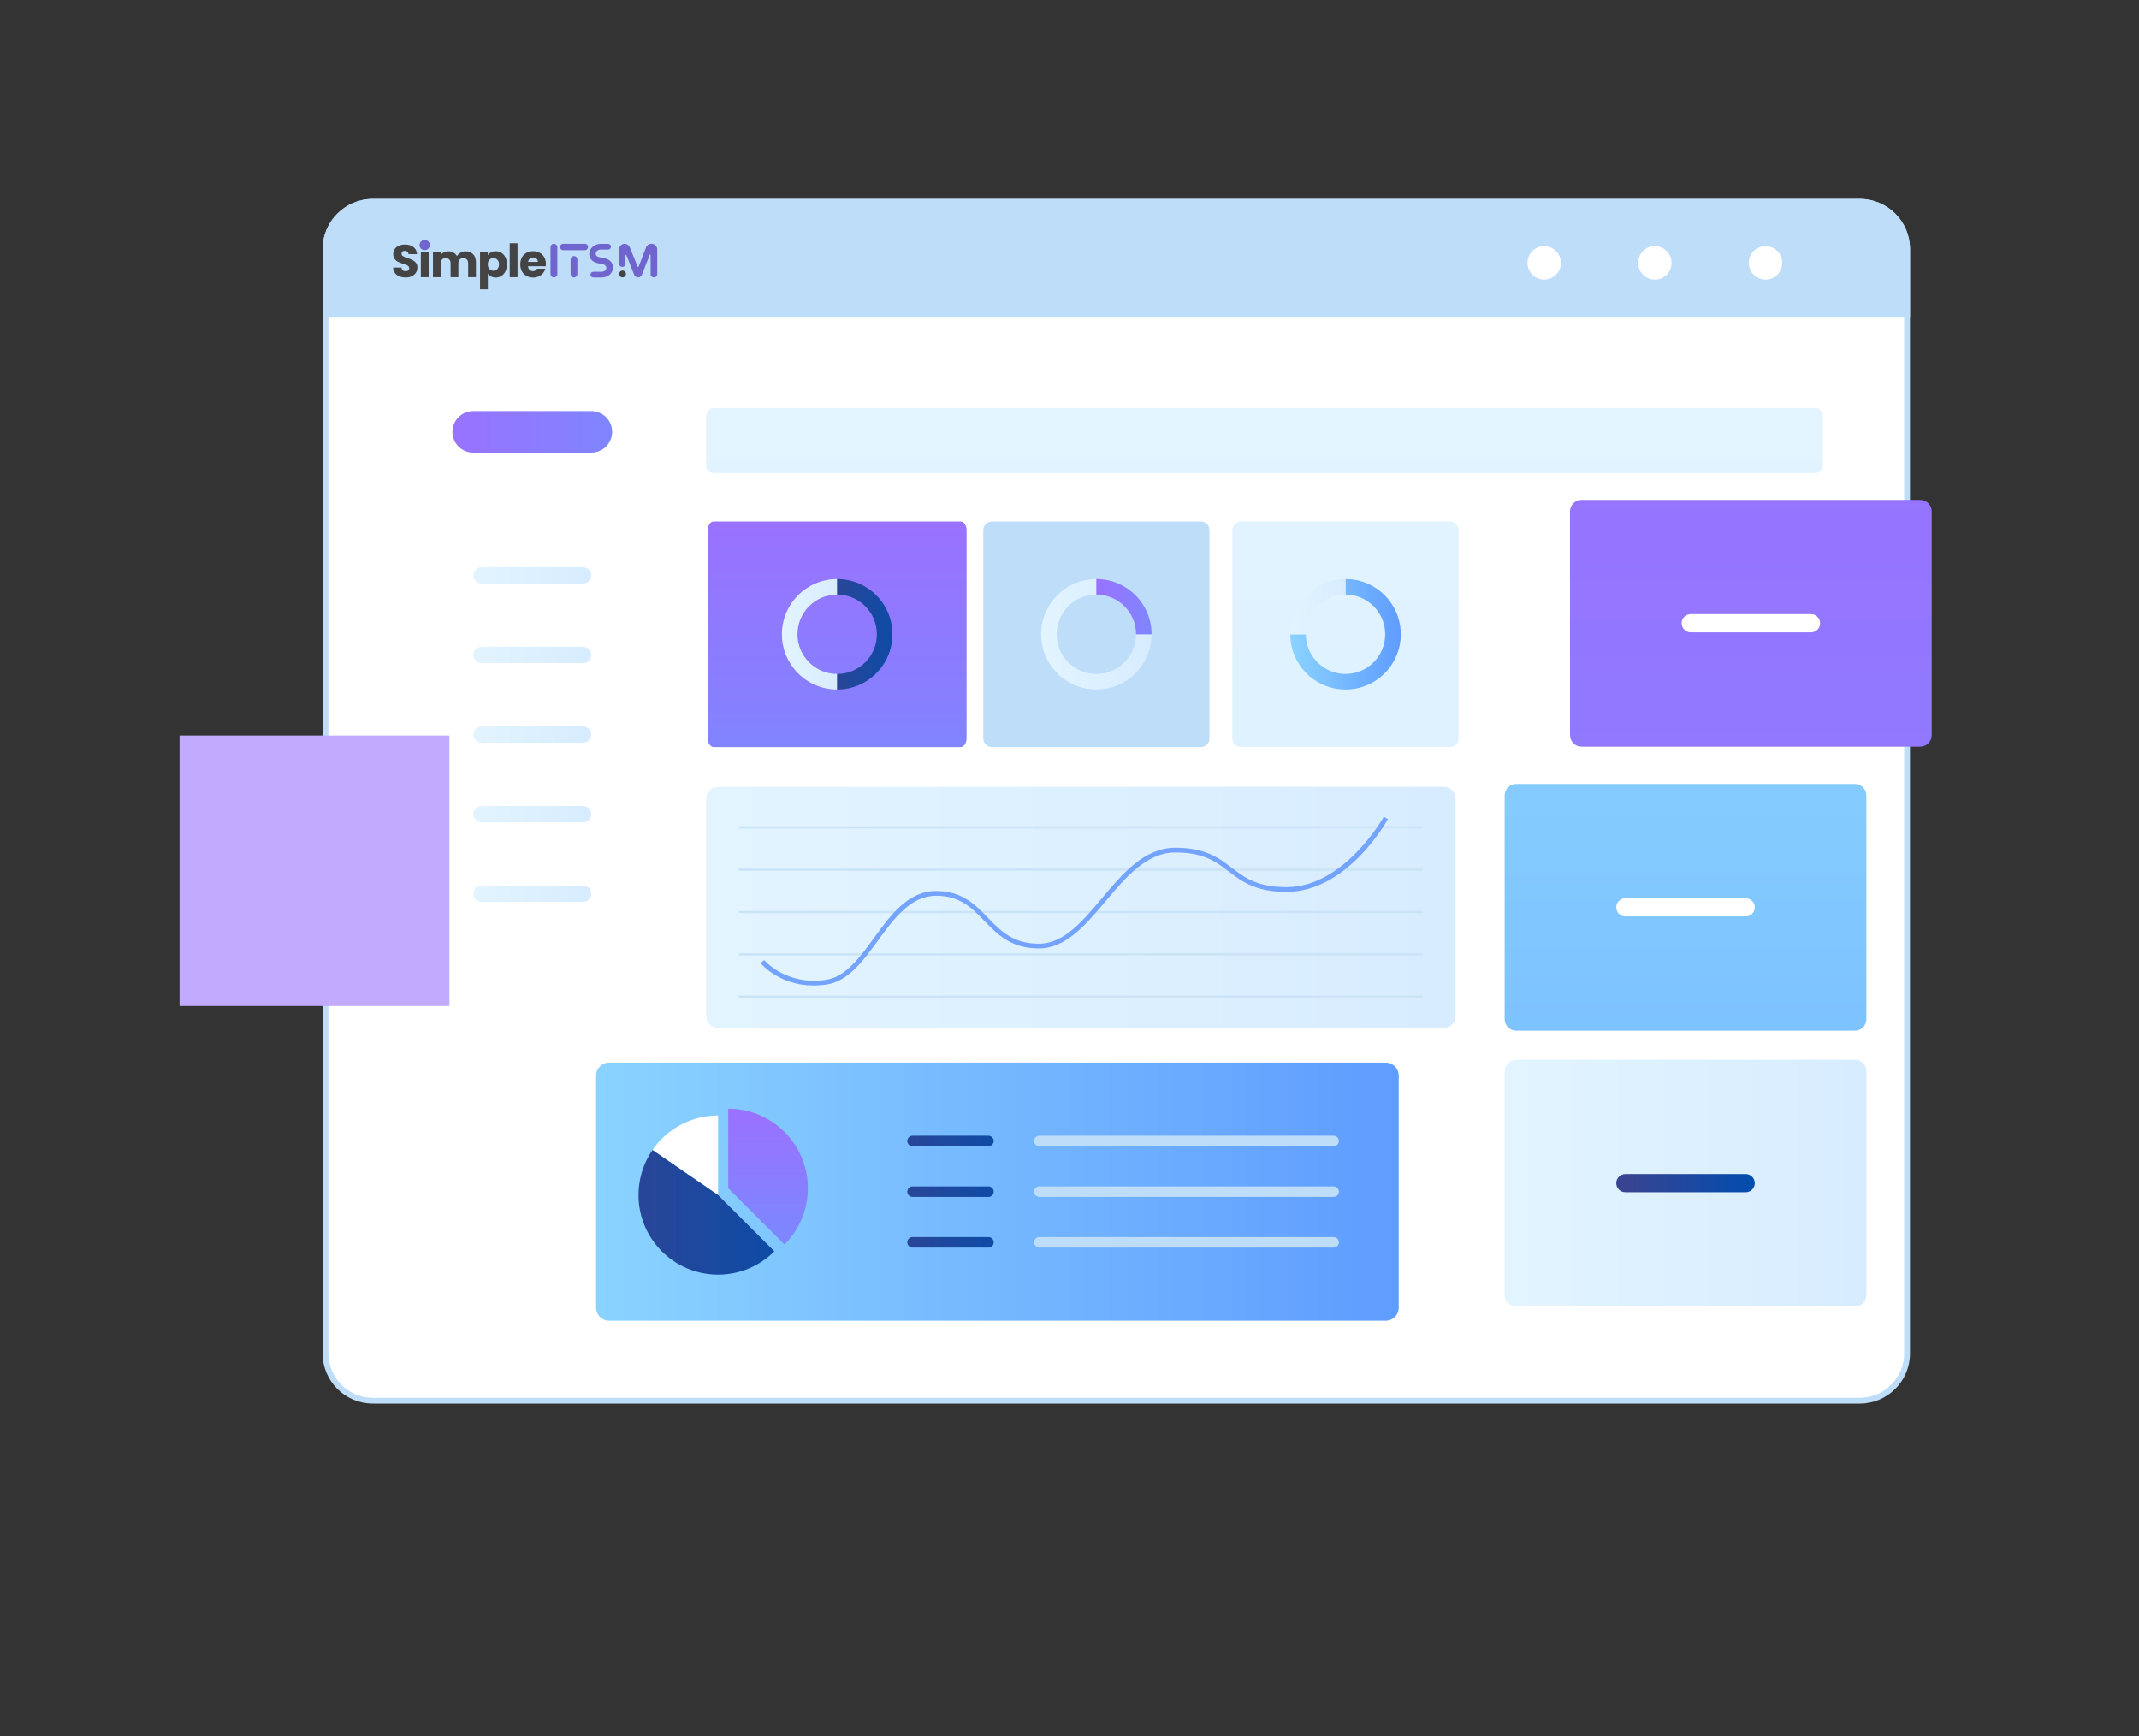
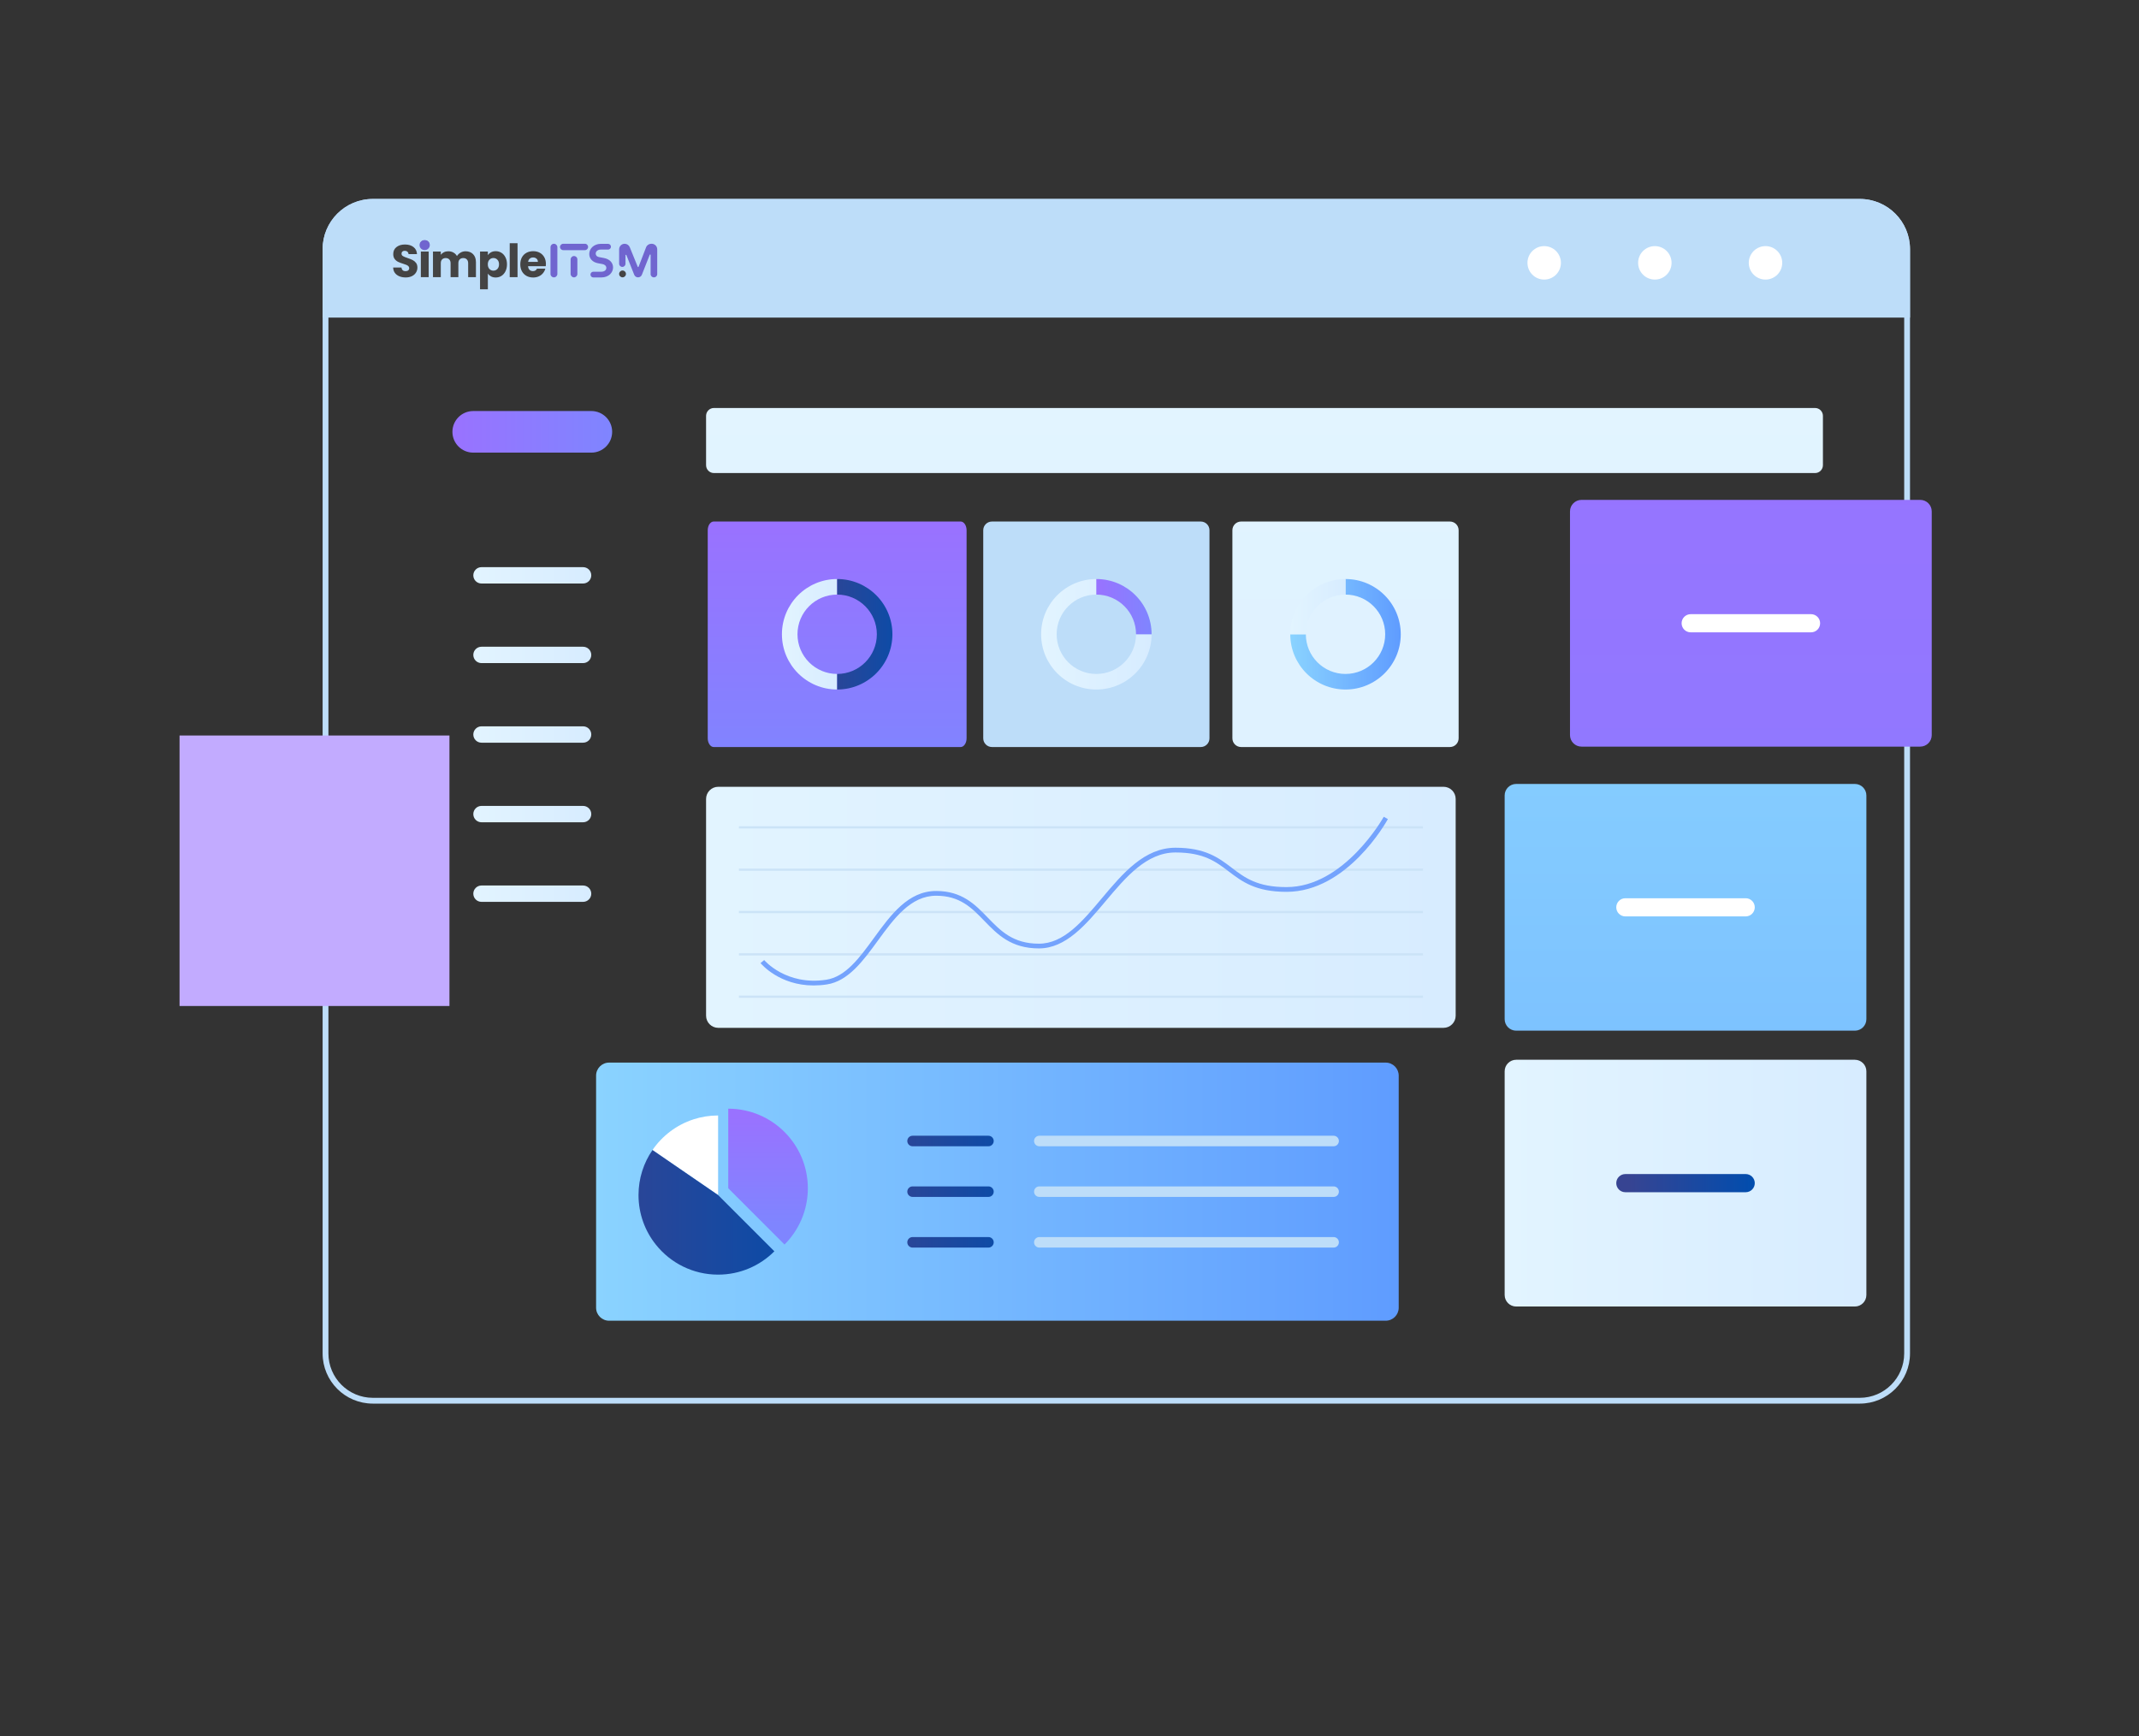
<svg xmlns="http://www.w3.org/2000/svg" width="2597" height="2108" viewBox="0 0 2597 2108" fill="none">
  <rect x="0" y="0" width="2597" height="2108" fill="#333333" stroke="none" />
-   <path d="M452.636 1700.64C420.974 1700.64 395.216 1674.88 395.216 1643.21V302.507C395.216 270.84 420.974 245.08 452.636 245.08H2258.03C2289.68 245.08 2315.45 270.84 2315.45 302.507V1643.21C2315.45 1674.88 2289.68 1700.64 2258.03 1700.64H452.636" fill="white" />
  <path d="M2258.03 241.56H452.636C418.979 241.56 391.693 268.854 391.693 302.507V1643.21C391.693 1676.88 418.979 1704.16 452.636 1704.16H2258.03C2291.68 1704.16 2318.97 1676.88 2318.97 1643.21V302.507C2318.97 268.854 2291.68 241.56 2258.03 241.56ZM2258.03 248.614C2287.75 248.614 2311.92 272.787 2311.92 302.507V1643.21C2311.92 1672.93 2287.75 1697.12 2258.03 1697.12H452.636C422.917 1697.12 398.74 1672.93 398.74 1643.21V302.507C398.74 272.787 422.917 248.614 452.636 248.614H2258.03Z" fill="#BDDDF9" />
  <path d="M2318.97 385.613H391.694V302.507C391.694 268.853 418.977 241.56 452.636 241.56H2258.03C2291.68 241.56 2318.97 268.853 2318.97 302.507V385.613Z" fill="#BDDDF9" />
  <path d="M1895.15 319.12C1895.15 330.347 1886.05 339.44 1874.84 339.44C1863.61 339.44 1854.52 330.347 1854.52 319.12C1854.52 307.907 1863.61 298.813 1874.84 298.813C1886.05 298.813 1895.15 307.907 1895.15 319.12Z" fill="white" />
  <path d="M2029.49 319.12C2029.49 330.347 2020.4 339.44 2009.19 339.44C1997.96 339.44 1988.87 330.347 1988.87 319.12C1988.87 307.907 1997.96 298.813 2009.19 298.813C2020.4 298.813 2029.49 307.907 2029.49 319.12Z" fill="white" />
  <path d="M2163.84 319.12C2163.84 330.347 2154.75 339.44 2143.53 339.44C2132.31 339.44 2123.21 330.347 2123.21 319.12C2123.21 307.907 2132.31 298.813 2143.53 298.813C2154.75 298.813 2163.84 307.907 2163.84 319.12Z" fill="white" />
  <path d="M872.029 1247.93H1752.59C1760.75 1247.93 1767.36 1241.32 1767.36 1233.17V970.027C1767.36 961.867 1760.75 955.253 1752.59 955.253H872.029C863.872 955.253 857.259 961.867 857.259 970.027V1233.17C857.259 1241.32 863.872 1247.93 872.029 1247.93Z" fill="url(#paint0_linear_302_2)" />
  <path d="M866.815 495.347H2203.69C2208.97 495.347 2213.25 499.627 2213.25 504.907V564.8C2213.25 570.08 2208.97 574.347 2203.69 574.347H866.815C861.537 574.347 857.259 570.08 857.259 564.8V504.907C857.259 499.627 861.537 495.347 866.815 495.347Z" fill="url(#paint1_linear_302_2)" />
  <path d="M1173.56 643.84V896.333C1173.56 902.227 1170.29 907.013 1166.25 907.013H866.584C862.548 907.013 859.274 902.227 859.274 896.333V643.84C859.274 637.947 862.548 633.16 866.584 633.16H1166.25C1170.29 633.16 1173.56 637.947 1173.56 643.84" fill="url(#paint2_linear_302_2)" />
  <path d="M1457.87 906.987H1204.35C1198.51 906.987 1193.77 902.253 1193.77 896.413V643.773C1193.77 637.933 1198.51 633.2 1204.35 633.2H1457.87C1463.72 633.2 1468.45 637.933 1468.45 643.773V896.413C1468.45 902.253 1463.72 906.987 1457.87 906.987" fill="#BDDDF9" />
  <path d="M1760.37 906.987H1506.84C1501 906.987 1496.27 902.253 1496.27 896.413V643.773C1496.27 637.933 1501 633.2 1506.84 633.2H1760.37C1766.21 633.2 1770.95 637.933 1770.95 643.773V896.413C1770.95 902.253 1766.21 906.987 1760.37 906.987" fill="url(#paint3_linear_302_2)" />
  <path d="M1727.63 1005.85H897.153V1003.19H1727.63V1005.85Z" fill="#CBE3F7" />
  <path d="M1727.63 1057.25H897.153V1054.59H1727.63V1057.25Z" fill="#CBE3F7" />
  <path d="M1727.63 1108.65H897.153V1105.99H1727.63V1108.65Z" fill="#CBE3F7" />
  <path d="M1727.63 1160.05H897.153V1157.39H1727.63V1160.05Z" fill="#CBE3F7" />
  <path d="M1727.63 1211.45H897.153V1208.79H1727.63V1211.45Z" fill="#CBE3F7" />
  <path d="M987.869 1196.47C946.254 1196.47 924.4 1170.53 923.384 1169.31L927.824 1165.64C928.084 1165.95 954.282 1196.92 1003.05 1189.55C1026.74 1185.93 1043.42 1163.04 1061.09 1138.79C1081.51 1110.76 1102.63 1081.77 1136.61 1081.77C1167.99 1081.77 1183.84 1098.15 1199.19 1113.99C1214.99 1130.32 1229.93 1145.75 1261.37 1145.75C1291.47 1145.75 1313.95 1119 1337.73 1090.68C1363.11 1060.48 1389.36 1029.25 1427.17 1029.25C1463.52 1029.25 1479.73 1041.59 1495.41 1053.53C1511.31 1065.63 1526.31 1077.05 1561.97 1077.05C1632.25 1077.05 1679.56 992.533 1680.03 991.68L1685.07 994.453C1683.09 998.067 1635.68 1082.81 1561.97 1082.81C1524.37 1082.81 1507.88 1070.25 1491.92 1058.11C1476.32 1046.23 1461.57 1035 1427.17 1035C1392.04 1035 1366.67 1065.2 1342.15 1094.39C1318.55 1122.47 1294.15 1151.49 1261.37 1151.49C1227.48 1151.49 1211 1134.47 1195.04 1118C1179.88 1102.33 1165.55 1087.53 1136.61 1087.53C1105.55 1087.53 1085.32 1115.31 1065.74 1142.17C1048.16 1166.31 1029.97 1191.27 1003.91 1195.23C998.273 1196.09 992.921 1196.47 987.869 1196.47" fill="#74A3FD" />
  <path d="M717.977 549.547H574.552C560.607 549.547 549.301 538.253 549.301 524.307C549.301 510.36 560.607 499.053 574.552 499.053H717.977C731.923 499.053 743.229 510.36 743.229 524.307C743.229 538.253 731.923 549.547 717.977 549.547Z" fill="url(#paint4_linear_302_2)" />
  <path d="M707.942 708.467H584.588C579.103 708.467 574.656 704.013 574.656 698.533C574.656 693.053 579.103 688.6 584.588 688.6H707.942C713.427 688.6 717.874 693.053 717.874 698.533C717.874 704.013 713.427 708.467 707.942 708.467Z" fill="url(#paint5_linear_302_2)" />
  <path d="M707.942 805.094H584.588C579.103 805.094 574.656 800.64 574.656 795.16C574.656 789.68 579.103 785.227 584.588 785.227H707.942C713.427 785.227 717.874 789.68 717.874 795.16C717.874 800.64 713.427 805.094 707.942 805.094Z" fill="url(#paint6_linear_302_2)" />
  <path d="M707.942 901.72H584.588C579.103 901.72 574.656 897.28 574.656 891.787C574.656 886.307 579.103 881.853 584.588 881.853H707.942C713.427 881.853 717.874 886.307 717.874 891.787C717.874 897.28 713.427 901.72 707.942 901.72Z" fill="url(#paint7_linear_302_2)" />
  <path d="M707.942 998.347H584.588C579.103 998.347 574.656 993.893 574.656 988.413C574.656 982.933 579.103 978.48 584.588 978.48H707.942C713.427 978.48 717.874 982.933 717.874 988.413C717.874 993.893 713.427 998.347 707.942 998.347Z" fill="url(#paint8_linear_302_2)" />
  <path d="M707.942 1094.97H584.588C579.103 1094.97 574.656 1090.53 574.656 1085.04C574.656 1079.56 579.103 1075.11 584.588 1075.11H707.942C713.427 1075.11 717.874 1079.56 717.874 1085.04C717.874 1090.53 713.427 1094.97 707.942 1094.97Z" fill="url(#paint9_linear_302_2)" />
  <path d="M2252.03 1251.37H1840.81C1833.09 1251.37 1826.83 1245.11 1826.83 1237.39V965.8C1826.83 958.08 1833.09 951.813 1840.81 951.813H2252.03C2259.75 951.813 2266.01 958.08 2266.01 965.8V1237.39C2266.01 1245.11 2259.75 1251.37 2252.03 1251.37Z" fill="url(#paint10_linear_302_2)" />
  <path d="M2252.03 1586.27H1840.81C1833.09 1586.27 1826.83 1580 1826.83 1572.27V1300.69C1826.83 1292.96 1833.09 1286.69 1840.81 1286.69H2252.03C2259.75 1286.69 2266.01 1292.96 2266.01 1300.69V1572.27C2266.01 1580 2259.75 1586.27 2252.03 1586.27Z" fill="url(#paint11_linear_302_2)" />
  <path d="M2119.48 1112.63H1973.36C1967.27 1112.63 1962.33 1107.68 1962.33 1101.6C1962.33 1095.51 1967.27 1090.57 1973.36 1090.57H2119.48C2125.56 1090.57 2130.51 1095.51 2130.51 1101.6C2130.51 1107.68 2125.56 1112.63 2119.48 1112.63Z" fill="white" />
  <path d="M2119.48 1447.51H1973.36C1967.27 1447.51 1962.33 1442.57 1962.33 1436.48C1962.33 1430.39 1967.27 1425.45 1973.36 1425.45H2119.48C2125.56 1425.45 2130.51 1430.39 2130.51 1436.48C2130.51 1442.57 2125.56 1447.51 2119.48 1447.51Z" fill="url(#paint12_linear_302_2)" />
  <path d="M739.543 1603.52H1682.39C1691.12 1603.52 1698.2 1596.44 1698.2 1587.71V1305.95C1698.2 1297.21 1691.12 1290.13 1682.39 1290.13H739.543C730.807 1290.13 723.727 1297.21 723.727 1305.95V1587.71C723.727 1596.44 730.807 1603.52 739.543 1603.52Z" fill="url(#paint13_linear_302_2)" />
  <path d="M884.189 1346.09C937.551 1346.09 980.815 1389.36 980.815 1442.72C980.815 1469.39 969.993 1493.55 952.504 1511.03L884.189 1442.72V1346.09Z" fill="url(#paint14_linear_302_2)" />
  <path d="M841.803 1359.09C821.439 1365.75 804.071 1378.97 792.186 1396.28L871.855 1450.95V1354.32C861.37 1354.32 851.248 1355.99 841.803 1359.09" fill="white" />
  <path d="M871.855 1450.95L792.185 1396.28C781.483 1411.83 775.227 1430.65 775.227 1450.95C775.227 1473.84 783.197 1494.88 796.509 1511.43C814.216 1533.47 841.392 1547.57 871.855 1547.57C898.523 1547.57 922.68 1536.75 940.169 1519.25L871.855 1450.95" fill="url(#paint15_linear_302_2)" />
-   <path d="M1200.09 1391.72H1107.97C1104.44 1391.72 1101.57 1388.85 1101.57 1385.32C1101.57 1381.8 1104.44 1378.93 1107.97 1378.93H1200.09C1203.63 1378.93 1206.48 1381.8 1206.48 1385.32C1206.48 1388.85 1203.63 1391.72 1200.09 1391.72Z" fill="url(#paint16_linear_302_2)" />
+   <path d="M1200.09 1391.72H1107.97C1104.44 1391.72 1101.57 1388.85 1101.57 1385.32C1101.57 1381.8 1104.44 1378.93 1107.97 1378.93H1200.09C1203.63 1378.93 1206.48 1381.8 1206.48 1385.32C1206.48 1388.85 1203.63 1391.72 1200.09 1391.72" fill="url(#paint16_linear_302_2)" />
  <path d="M1619.19 1391.72H1261.87C1258.33 1391.72 1255.48 1388.85 1255.48 1385.32C1255.48 1381.8 1258.33 1378.93 1261.87 1378.93H1619.19C1622.71 1378.93 1625.57 1381.8 1625.57 1385.32C1625.57 1388.85 1622.71 1391.72 1619.19 1391.72Z" fill="#BDDDF9" />
  <path d="M1200.09 1453.21H1107.97C1104.44 1453.21 1101.57 1450.36 1101.57 1446.83C1101.57 1443.31 1104.44 1440.44 1107.97 1440.44H1200.09C1203.63 1440.44 1206.48 1443.31 1206.48 1446.83C1206.48 1450.36 1203.63 1453.21 1200.09 1453.21Z" fill="url(#paint17_linear_302_2)" />
  <path d="M1619.19 1453.21H1261.87C1258.33 1453.21 1255.48 1450.36 1255.48 1446.83C1255.48 1443.31 1258.33 1440.44 1261.87 1440.44H1619.19C1622.71 1440.44 1625.57 1443.31 1625.57 1446.83C1625.57 1450.36 1622.71 1453.21 1619.19 1453.21Z" fill="#BDDDF9" />
  <path d="M1200.09 1514.72H1107.97C1104.44 1514.72 1101.57 1511.87 1101.57 1508.33C1101.57 1504.8 1104.44 1501.95 1107.97 1501.95H1200.09C1203.63 1501.95 1206.48 1504.8 1206.48 1508.33C1206.48 1511.87 1203.63 1514.72 1200.09 1514.72Z" fill="url(#paint18_linear_302_2)" />
  <path d="M1619.19 1514.72H1261.87C1258.33 1514.72 1255.48 1511.87 1255.48 1508.33C1255.48 1504.8 1258.33 1501.95 1261.87 1501.95H1619.19C1622.71 1501.95 1625.57 1504.8 1625.57 1508.33C1625.57 1511.87 1622.71 1514.72 1619.19 1514.72Z" fill="#BDDDF9" />
  <path d="M1016.41 721.907V703.013C979.385 703.013 949.351 733.04 949.351 770.08C949.351 807.12 979.385 837.16 1016.41 837.16V818.267C989.804 818.267 968.237 796.693 968.237 770.08C968.237 743.48 989.804 721.907 1016.41 721.907Z" fill="url(#paint19_linear_302_2)" />
  <path d="M1083.49 770.08C1083.49 807.12 1053.45 837.16 1016.41 837.16V818.267C1043.03 818.267 1064.6 796.693 1064.6 770.08C1064.6 743.48 1043.03 721.907 1016.41 721.907V703.013C1053.45 703.013 1083.49 733.04 1083.49 770.08Z" fill="url(#paint20_linear_302_2)" />
  <path d="M1379.29 770.08C1379.29 796.693 1357.72 818.267 1331.09 818.267C1304.49 818.267 1282.92 796.693 1282.92 770.08C1282.92 743.48 1304.49 721.907 1331.09 721.907V703.013C1294.08 703.013 1264.04 733.04 1264.04 770.08C1264.04 807.12 1294.08 837.16 1331.09 837.16C1368.15 837.16 1398.17 807.12 1398.17 770.08H1379.29Z" fill="url(#paint21_linear_302_2)" />
  <path d="M1398.17 770.08H1379.29C1379.29 743.48 1357.72 721.907 1331.09 721.907V703.013C1368.15 703.013 1398.17 733.04 1398.17 770.08Z" fill="url(#paint22_linear_302_2)" />
  <path d="M1633.6 703.013V721.907C1660.23 721.907 1681.79 743.48 1681.79 770.08C1681.79 796.693 1660.23 818.267 1633.6 818.267C1606.99 818.267 1585.43 796.693 1585.43 770.08H1566.53C1566.53 807.12 1596.57 837.16 1633.6 837.16C1670.64 837.16 1700.68 807.12 1700.68 770.08C1700.68 733.04 1670.64 703.013 1633.6 703.013Z" fill="url(#paint23_linear_302_2)" />
  <path d="M1633.6 703.013V721.907C1606.99 721.907 1585.43 743.48 1585.43 770.08H1566.53C1566.53 733.04 1596.57 703.013 1633.6 703.013Z" fill="url(#paint24_linear_302_2)" />
  <path d="M2225.21 762.267L2228.21 759.053L2228.28 759.04L2228.27 758.973L2226.4 741.52C2225.89 737.053 2224.35 732.787 2221.81 729.08L2206.97 715.853C2206.97 715.853 2200.85 716.133 2207.12 725.56C2208.75 728.013 2208.89 732.72 2208.8 736.573L2201.43 728.147L2181.83 708.893C2176.84 703.933 2166.72 701.827 2160.59 707.48C2160.59 707.48 2152.65 716.12 2157.71 728.4L2163.27 746.093C2167.75 754.733 2169.6 762.267 2177.09 768.493L2198.92 783.68L2225.21 762.267" fill="#EDAC98" />
  <path d="M2331.36 906.493H1920.15C1912.43 906.493 1906.16 900.227 1906.16 892.493V620.92C1906.16 613.187 1912.43 606.92 1920.15 606.92H2331.36C2339.09 606.92 2345.35 613.187 2345.35 620.92V892.493C2345.35 900.227 2339.09 906.493 2331.36 906.493Z" fill="url(#paint25_linear_302_2)" />
  <path d="M2198.81 767.733H2052.69C2046.61 767.733 2041.67 762.8 2041.67 756.707C2041.67 750.614 2046.61 745.68 2052.69 745.68H2198.81C2204.91 745.68 2209.84 750.614 2209.84 756.707C2209.84 762.8 2204.91 767.733 2198.81 767.733Z" fill="white" />
  <path d="M469.099 1055.68C469.103 1055.61 469.105 1055.53 469.109 1055.47C469.105 1055.53 469.103 1055.61 469.099 1055.68ZM469.109 1055.47C469.112 1055.4 469.116 1055.33 469.119 1055.27C469.116 1055.33 469.112 1055.4 469.109 1055.47ZM504.839 1055.31C504.84 1055.25 504.841 1055.21 504.843 1055.16C504.841 1055.21 504.84 1055.25 504.839 1055.31ZM469.119 1055.24C469.123 1055.17 469.125 1055.11 469.128 1055.05C469.125 1055.12 469.123 1055.17 469.119 1055.24ZM504.843 1055.15C504.844 1055.09 504.845 1055.04 504.847 1054.99C504.845 1055.04 504.844 1055.09 504.843 1055.15ZM469.128 1055.03C469.131 1054.96 469.133 1054.91 469.136 1054.84C469.133 1054.91 469.131 1054.96 469.128 1055.03ZM504.847 1054.99C504.848 1054.93 504.849 1054.88 504.851 1054.84C504.849 1054.88 504.848 1054.93 504.847 1054.99ZM504.852 1054.81C504.853 1054.76 504.853 1054.72 504.855 1054.67C504.853 1054.72 504.853 1054.77 504.852 1054.81ZM469.137 1054.8C469.139 1054.75 469.141 1054.69 469.144 1054.63C469.141 1054.69 469.14 1054.75 469.137 1054.8ZM504.856 1054.64C504.857 1054.6 504.857 1054.56 504.859 1054.51C504.857 1054.56 504.856 1054.6 504.856 1054.64ZM469.145 1054.59C469.147 1054.53 469.149 1054.48 469.151 1054.43C469.149 1054.48 469.147 1054.53 469.145 1054.59ZM504.86 1054.48C504.86 1054.43 504.861 1054.39 504.863 1054.35C504.861 1054.39 504.86 1054.43 504.86 1054.48ZM469.152 1054.37C469.153 1054.32 469.156 1054.27 469.157 1054.21C469.156 1054.27 469.153 1054.32 469.152 1054.37ZM504.863 1054.32C504.864 1054.27 504.864 1054.23 504.865 1054.19C504.864 1054.23 504.864 1054.27 504.863 1054.32ZM469.159 1054.15C469.16 1054.11 469.161 1054.05 469.163 1054C469.161 1054.05 469.16 1054.11 469.159 1054.15ZM504.865 1054.15C504.867 1054.11 504.868 1054.07 504.868 1054.01C504.868 1054.07 504.867 1054.11 504.865 1054.15ZM504.869 1053.97C504.869 1053.93 504.871 1053.89 504.871 1053.85C504.871 1053.89 504.869 1053.93 504.869 1053.97ZM469.164 1053.93C469.165 1053.89 469.167 1053.84 469.168 1053.79C469.167 1053.84 469.165 1053.89 469.164 1053.93ZM504.872 1053.8C504.872 1053.77 504.873 1053.73 504.873 1053.69C504.873 1053.73 504.872 1053.77 504.872 1053.8ZM469.169 1053.72C469.171 1053.67 469.172 1053.63 469.172 1053.57C469.172 1053.63 469.171 1053.67 469.169 1053.72ZM504.875 1053.64C504.875 1053.6 504.875 1053.56 504.876 1053.53C504.875 1053.56 504.875 1053.6 504.875 1053.64ZM469.175 1053.51C469.175 1053.45 469.176 1053.41 469.176 1053.36C469.176 1053.41 469.175 1053.45 469.175 1053.51ZM504.876 1053.48C504.876 1053.44 504.877 1053.4 504.877 1053.36C504.877 1053.4 504.876 1053.44 504.876 1053.48ZM504.877 1053.33C504.879 1053.28 504.879 1053.24 504.879 1053.2C504.879 1053.24 504.879 1053.28 504.877 1053.33ZM469.177 1053.29C469.179 1053.24 469.179 1053.2 469.18 1053.15C469.179 1053.2 469.179 1053.24 469.177 1053.29ZM504.88 1053.15C504.88 1053.11 504.88 1053.07 504.88 1053.04C504.88 1053.07 504.88 1053.11 504.88 1053.15ZM469.181 1053.07C469.181 1053.03 469.181 1052.97 469.183 1052.93C469.181 1052.97 469.181 1053.03 469.181 1053.07ZM504.881 1052.97C504.881 1052.93 504.881 1052.91 504.881 1052.87C504.881 1052.91 504.881 1052.93 504.881 1052.97ZM469.183 1052.85C469.184 1052.81 469.184 1052.76 469.184 1052.71C469.184 1052.76 469.184 1052.81 469.183 1052.85ZM504.883 1052.81C504.883 1052.77 504.883 1052.73 504.883 1052.71C504.883 1052.73 504.883 1052.77 504.883 1052.81ZM504.883 1052.68C504.883 1052.63 504.883 1052.59 504.883 1052.55C504.883 1052.59 504.883 1052.63 504.883 1052.68ZM469.185 1052.64C469.185 1052.59 469.185 1052.53 469.185 1052.49C469.185 1052.55 469.185 1052.59 469.185 1052.64ZM504.884 1052.45C504.884 1052.43 504.884 1052.4 504.884 1052.37C504.884 1052.4 504.884 1052.43 504.884 1052.45ZM469.185 1052.43C469.187 1052.35 469.187 1052.28 469.187 1052.21C469.187 1052.28 469.187 1052.35 469.185 1052.43Z" fill="url(#paint26_linear_302_2)" />
  <rect x="218" y="893" width="327.68" height="328.413" fill="#C2ABFF" />
  <path d="M755.844 328.433C753.557 328.433 751.706 330.287 751.706 332.578C751.706 334.868 753.548 336.722 755.844 336.722C758.131 336.722 759.982 334.868 759.982 332.578C759.982 330.287 758.131 328.433 755.844 328.433Z" fill="#444444" />
  <path d="M676.709 300.147V332.587C676.709 334.887 674.838 336.761 672.543 336.761C670.247 336.761 668.376 334.887 668.376 332.587V300.147C668.376 297.848 670.247 295.974 672.543 295.974C674.838 295.974 676.709 297.848 676.709 300.147Z" fill="#7065CF" />
  <path d="M797.943 302.693V332.871C797.943 335.01 796.205 336.742 794.079 336.742H793.786C791.651 336.742 789.922 335.001 789.922 332.871V309.544C789.922 309.279 789.733 309.043 789.469 308.995C789.431 308.986 789.403 308.986 789.365 308.986C789.138 308.986 788.93 309.118 788.845 309.336L779.322 333.572C778.566 335.502 776.733 336.751 774.664 336.751C772.605 336.751 770.781 335.512 770.016 333.6L760.502 309.686C760.398 309.44 760.143 309.298 759.879 309.345C759.614 309.393 759.425 309.62 759.425 309.894V320.209C759.425 322.348 757.687 324.08 755.561 324.08C753.426 324.08 751.696 322.339 751.696 320.209V302.693C751.696 298.983 754.711 295.974 758.404 295.974C761.144 295.974 763.582 297.62 764.621 300.157L774.277 323.928C774.362 324.137 774.57 324.279 774.787 324.279C775.014 324.279 775.212 324.137 775.297 323.919L784.414 300.27C785.407 297.696 787.919 295.974 790.678 295.974H791.235C794.939 295.974 797.943 298.993 797.943 302.693Z" fill="#7065CF" />
  <path d="M744.337 324.754C744.337 330.692 739.294 336.855 729.994 336.855C729.881 336.855 729.657 336.855 729.545 336.855H720.357C718.451 336.855 716.883 335.286 716.883 333.382C716.883 331.477 718.451 329.908 720.357 329.908H729.097C729.433 329.908 729.769 329.908 729.994 329.908C733.803 329.908 736.156 328.003 736.156 325.202C736.156 322.961 734.364 321.168 731.45 320.608L725.959 319.599C719.46 318.367 715.426 313.997 715.426 308.394C715.426 301.559 721.365 296.18 729.097 296.068H738.286C740.19 296.068 741.759 297.637 741.759 299.542C741.759 301.447 740.19 303.016 738.286 303.016H729.097C725.399 303.128 723.27 305.481 723.27 307.834C723.27 309.515 724.054 311.532 727.64 312.204L733.019 313.212C740.078 314.445 744.337 318.927 744.337 324.754Z" fill="#7065CF" />
  <path d="M714.009 299.846C714.009 301.956 712.251 303.713 710.141 303.713H683.77C681.661 303.713 679.903 301.956 679.903 299.846C679.903 297.737 681.661 295.979 683.77 295.979H710.141C712.251 295.862 714.009 297.62 714.009 299.846ZM700.999 314.946V332.659C700.999 334.885 699.124 336.76 696.897 336.76C694.67 336.76 692.795 334.885 692.795 332.659V314.946C692.795 312.719 694.67 310.844 696.897 310.844C699.124 310.844 700.999 312.602 700.999 314.946Z" fill="#7065CF" />
  <path d="M492.556 336.86C489.704 336.86 487.148 336.396 484.889 335.469C482.63 334.542 480.815 333.169 479.445 331.351C478.111 329.533 477.408 327.345 477.333 324.785H487.445C487.593 326.232 488.093 327.345 488.945 328.124C489.797 328.866 490.908 329.237 492.278 329.237C493.686 329.237 494.797 328.921 495.611 328.291C496.426 327.623 496.834 326.714 496.834 325.564C496.834 324.599 496.5 323.802 495.834 323.171C495.204 322.54 494.408 322.021 493.445 321.613C492.519 321.205 491.185 320.741 489.445 320.222C486.926 319.443 484.871 318.664 483.278 317.885C481.685 317.105 480.315 315.955 479.167 314.434C478.019 312.913 477.445 310.929 477.445 308.48C477.445 304.845 478.759 302.007 481.389 299.966C484.019 297.889 487.445 296.85 491.667 296.85C495.963 296.85 499.426 297.889 502.056 299.966C504.686 302.007 506.093 304.863 506.278 308.536H496C495.926 307.274 495.463 306.291 494.611 305.587C493.76 304.845 492.667 304.474 491.334 304.474C490.185 304.474 489.259 304.789 488.556 305.42C487.852 306.013 487.5 306.885 487.5 308.035C487.5 309.296 488.093 310.279 489.278 310.984C490.463 311.689 492.315 312.45 494.834 313.266C497.352 314.119 499.389 314.935 500.945 315.714C502.537 316.493 503.908 317.625 505.056 319.109C506.204 320.593 506.778 322.503 506.778 324.84C506.778 327.066 506.204 329.088 505.056 330.906C503.945 332.724 502.315 334.171 500.167 335.246C498.019 336.322 495.482 336.86 492.556 336.86ZM515.736 302.192C514.069 302.192 512.699 301.71 511.625 300.745C510.588 299.744 510.069 298.519 510.069 297.073C510.069 295.589 510.588 294.364 511.625 293.4C512.699 292.398 514.069 291.897 515.736 291.897C517.365 291.897 518.699 292.398 519.736 293.4C520.81 294.364 521.347 295.589 521.347 297.073C521.347 298.519 520.81 299.744 519.736 300.745C518.699 301.71 517.365 302.192 515.736 302.192ZM520.458 305.42V336.471H510.958V305.42H520.458ZM565.231 305.086C569.084 305.086 572.139 306.254 574.398 308.591C576.695 310.929 577.843 314.175 577.843 318.33V336.471H568.398V319.61C568.398 317.606 567.861 316.067 566.787 314.991C565.75 313.878 564.306 313.321 562.454 313.321C560.602 313.321 559.139 313.878 558.065 314.991C557.028 316.067 556.509 317.606 556.509 319.61V336.471H547.065V319.61C547.065 317.606 546.528 316.067 545.454 314.991C544.417 313.878 542.972 313.321 541.12 313.321C539.269 313.321 537.806 313.878 536.732 314.991C535.694 316.067 535.176 317.606 535.176 319.61V336.471H525.676V305.42H535.176V309.315C536.139 308.016 537.398 306.996 538.954 306.254C540.509 305.475 542.269 305.086 544.231 305.086C546.565 305.086 548.639 305.587 550.454 306.588C552.306 307.59 553.75 309.018 554.787 310.873C555.861 309.166 557.324 307.775 559.176 306.699C561.028 305.624 563.047 305.086 565.231 305.086ZM592.32 309.816C593.247 308.369 594.524 307.2 596.154 306.31C597.783 305.42 599.691 304.974 601.876 304.974C604.431 304.974 606.747 305.624 608.82 306.922C610.895 308.22 612.525 310.075 613.709 312.487C614.932 314.898 615.543 317.699 615.543 320.889C615.543 324.08 614.932 326.899 613.709 329.348C612.525 331.759 610.895 333.633 608.82 334.968C606.747 336.267 604.431 336.916 601.876 336.916C599.728 336.916 597.82 336.471 596.154 335.58C594.524 334.69 593.247 333.54 592.32 332.13V351.273H582.82V305.42H592.32V309.816ZM605.876 320.889C605.876 318.515 605.209 316.66 603.876 315.325C602.58 313.952 600.969 313.266 599.042 313.266C597.154 313.266 595.542 313.952 594.209 315.325C592.913 316.697 592.265 318.571 592.265 320.945C592.265 323.319 592.913 325.193 594.209 326.565C595.542 327.938 597.154 328.624 599.042 328.624C600.931 328.624 602.543 327.938 603.876 326.565C605.209 325.156 605.876 323.264 605.876 320.889ZM628.361 295.292V336.471H618.86V295.292H628.361ZM662.801 320.444C662.801 321.335 662.745 322.262 662.634 323.227H641.134C641.282 325.156 641.893 326.64 642.967 327.678C644.078 328.68 645.43 329.181 647.023 329.181C649.393 329.181 651.042 328.179 651.967 326.176H662.079C661.56 328.216 660.615 330.053 659.245 331.685C657.912 333.317 656.226 334.597 654.19 335.525C652.153 336.452 649.875 336.916 647.356 336.916C644.319 336.916 641.615 336.267 639.245 334.968C636.875 333.67 635.023 331.815 633.689 329.403C632.356 326.992 631.689 324.173 631.689 320.945C631.689 317.718 632.337 314.898 633.634 312.487C634.967 310.075 636.819 308.22 639.189 306.922C641.56 305.624 644.282 304.974 647.356 304.974C650.356 304.974 653.023 305.605 655.356 306.866C657.69 308.128 659.504 309.927 660.801 312.264C662.134 314.601 662.801 317.328 662.801 320.444ZM653.078 317.94C653.078 316.308 652.523 315.009 651.412 314.045C650.301 313.08 648.912 312.598 647.245 312.598C645.653 312.598 644.301 313.062 643.189 313.989C642.115 314.917 641.449 316.234 641.189 317.94H653.078Z" fill="#444444" />
  <path d="M521.831 297.558C521.831 294.187 519.039 291.455 515.596 291.455C512.153 291.455 509.361 294.187 509.361 297.558C509.361 300.928 512.153 303.66 515.596 303.66C519.039 303.66 521.831 300.928 521.831 297.558Z" fill="#7065CF" />
  <defs>
    <linearGradient id="paint0_linear_302_2" x1="857.259" y1="1101.6" x2="1767.36" y2="1101.6" gradientUnits="userSpaceOnUse">
      <stop stop-color="#E2F4FF" />
      <stop offset="1" stop-color="#D7ECFF" />
    </linearGradient>
    <linearGradient id="paint1_linear_302_2" x1="1535.25" y1="444.32" x2="1535.25" y2="2277.72" gradientUnits="userSpaceOnUse">
      <stop stop-color="#E2F4FF" />
      <stop offset="1" stop-color="#D7ECFF" />
    </linearGradient>
    <linearGradient id="paint2_linear_302_2" x1="1016.42" y1="641.987" x2="1016.42" y2="935.045" gradientUnits="userSpaceOnUse">
      <stop stop-color="#9972FF" />
      <stop offset="1" stop-color="#7F85FF" />
    </linearGradient>
    <linearGradient id="paint3_linear_302_2" x1="1633.6" y1="430.826" x2="1633.6" y2="2010.04" gradientUnits="userSpaceOnUse">
      <stop stop-color="#E2F4FF" />
      <stop offset="1" stop-color="#D7ECFF" />
    </linearGradient>
    <linearGradient id="paint4_linear_302_2" x1="549.301" y1="524.307" x2="743.229" y2="524.307" gradientUnits="userSpaceOnUse">
      <stop stop-color="#9972FF" />
      <stop offset="1" stop-color="#7F85FF" />
    </linearGradient>
    <linearGradient id="paint5_linear_302_2" x1="574.656" y1="698.533" x2="717.874" y2="698.533" gradientUnits="userSpaceOnUse">
      <stop stop-color="#E2F4FF" />
      <stop offset="1" stop-color="#D7ECFF" />
    </linearGradient>
    <linearGradient id="paint6_linear_302_2" x1="574.656" y1="795.16" x2="717.874" y2="795.16" gradientUnits="userSpaceOnUse">
      <stop stop-color="#E2F4FF" />
      <stop offset="1" stop-color="#D7ECFF" />
    </linearGradient>
    <linearGradient id="paint7_linear_302_2" x1="574.656" y1="891.787" x2="717.874" y2="891.787" gradientUnits="userSpaceOnUse">
      <stop stop-color="#E2F4FF" />
      <stop offset="1" stop-color="#D7ECFF" />
    </linearGradient>
    <linearGradient id="paint8_linear_302_2" x1="574.656" y1="988.413" x2="717.874" y2="988.413" gradientUnits="userSpaceOnUse">
      <stop stop-color="#E2F4FF" />
      <stop offset="1" stop-color="#D7ECFF" />
    </linearGradient>
    <linearGradient id="paint9_linear_302_2" x1="574.656" y1="1085.04" x2="717.874" y2="1085.04" gradientUnits="userSpaceOnUse">
      <stop stop-color="#E2F4FF" />
      <stop offset="1" stop-color="#D7ECFF" />
    </linearGradient>
    <linearGradient id="paint10_linear_302_2" x1="2046.41" y1="730.387" x2="2046.41" y2="2458.25" gradientUnits="userSpaceOnUse">
      <stop stop-color="#8AD3FF" />
      <stop offset="1" stop-color="#5F9CFF" />
    </linearGradient>
    <linearGradient id="paint11_linear_302_2" x1="1826.83" y1="1436.48" x2="2266.02" y2="1436.48" gradientUnits="userSpaceOnUse">
      <stop stop-color="#E2F4FF" />
      <stop offset="1" stop-color="#D7ECFF" />
    </linearGradient>
    <linearGradient id="paint12_linear_302_2" x1="1962.33" y1="1436.48" x2="2130.5" y2="1436.48" gradientUnits="userSpaceOnUse">
      <stop stop-color="#374492" />
      <stop offset="0.088" stop-color="#374492" />
      <stop offset="1" stop-color="#014DAE" />
    </linearGradient>
    <linearGradient id="paint13_linear_302_2" x1="723.727" y1="1446.83" x2="1698.2" y2="1446.83" gradientUnits="userSpaceOnUse">
      <stop stop-color="#8AD3FF" />
      <stop offset="1" stop-color="#5F9CFF" />
    </linearGradient>
    <linearGradient id="paint14_linear_302_2" x1="932.501" y1="1355.72" x2="932.501" y2="1485.74" gradientUnits="userSpaceOnUse">
      <stop stop-color="#9972FF" />
      <stop offset="1" stop-color="#7F85FF" />
    </linearGradient>
    <linearGradient id="paint15_linear_302_2" x1="775.227" y1="1471.92" x2="940.168" y2="1471.92" gradientUnits="userSpaceOnUse">
      <stop stop-color="#294698" />
      <stop offset="1" stop-color="#0E4BA6" />
    </linearGradient>
    <linearGradient id="paint16_linear_302_2" x1="1101.57" y1="1385.32" x2="1206.48" y2="1385.32" gradientUnits="userSpaceOnUse">
      <stop stop-color="#294698" />
      <stop offset="1" stop-color="#0E4BA6" />
    </linearGradient>
    <linearGradient id="paint17_linear_302_2" x1="1101.57" y1="1446.83" x2="1206.48" y2="1446.83" gradientUnits="userSpaceOnUse">
      <stop stop-color="#294698" />
      <stop offset="1" stop-color="#0E4BA6" />
    </linearGradient>
    <linearGradient id="paint18_linear_302_2" x1="1101.57" y1="1508.33" x2="1206.48" y2="1508.33" gradientUnits="userSpaceOnUse">
      <stop stop-color="#294698" />
      <stop offset="1" stop-color="#0E4BA6" />
    </linearGradient>
    <linearGradient id="paint19_linear_302_2" x1="949.351" y1="770.093" x2="1016.41" y2="770.093" gradientUnits="userSpaceOnUse">
      <stop stop-color="#E2F4FF" />
      <stop offset="1" stop-color="#D7ECFF" />
    </linearGradient>
    <linearGradient id="paint20_linear_302_2" x1="1016.41" y1="770.093" x2="1083.49" y2="770.093" gradientUnits="userSpaceOnUse">
      <stop stop-color="#294698" />
      <stop offset="1" stop-color="#0E4BA6" />
    </linearGradient>
    <linearGradient id="paint21_linear_302_2" x1="1264.04" y1="770.093" x2="1398.18" y2="770.093" gradientUnits="userSpaceOnUse">
      <stop stop-color="#E2F4FF" />
      <stop offset="1" stop-color="#D7ECFF" />
    </linearGradient>
    <linearGradient id="paint22_linear_302_2" x1="1331.09" y1="736.547" x2="1398.17" y2="736.547" gradientUnits="userSpaceOnUse">
      <stop stop-color="#9972FF" />
      <stop offset="1" stop-color="#7F85FF" />
    </linearGradient>
    <linearGradient id="paint23_linear_302_2" x1="1566.53" y1="770.093" x2="1700.67" y2="770.093" gradientUnits="userSpaceOnUse">
      <stop stop-color="#8AD3FF" />
      <stop offset="1" stop-color="#5F9CFF" />
    </linearGradient>
    <linearGradient id="paint24_linear_302_2" x1="1566.53" y1="736.547" x2="1633.59" y2="736.547" gradientUnits="userSpaceOnUse">
      <stop stop-color="#E2F4FF" />
      <stop offset="1" stop-color="#D7ECFF" />
    </linearGradient>
    <linearGradient id="paint25_linear_302_2" x1="2125.76" y1="385.507" x2="2125.76" y2="2113.37" gradientUnits="userSpaceOnUse">
      <stop stop-color="#9972FF" />
      <stop offset="1" stop-color="#7F85FF" />
    </linearGradient>
    <linearGradient id="paint26_linear_302_2" x1="298.626" y1="1052.21" x2="504.884" y2="1052.21" gradientUnits="userSpaceOnUse">
      <stop stop-color="#546BAD" />
      <stop offset="1" stop-color="#3E6FB8" />
    </linearGradient>
  </defs>
</svg>